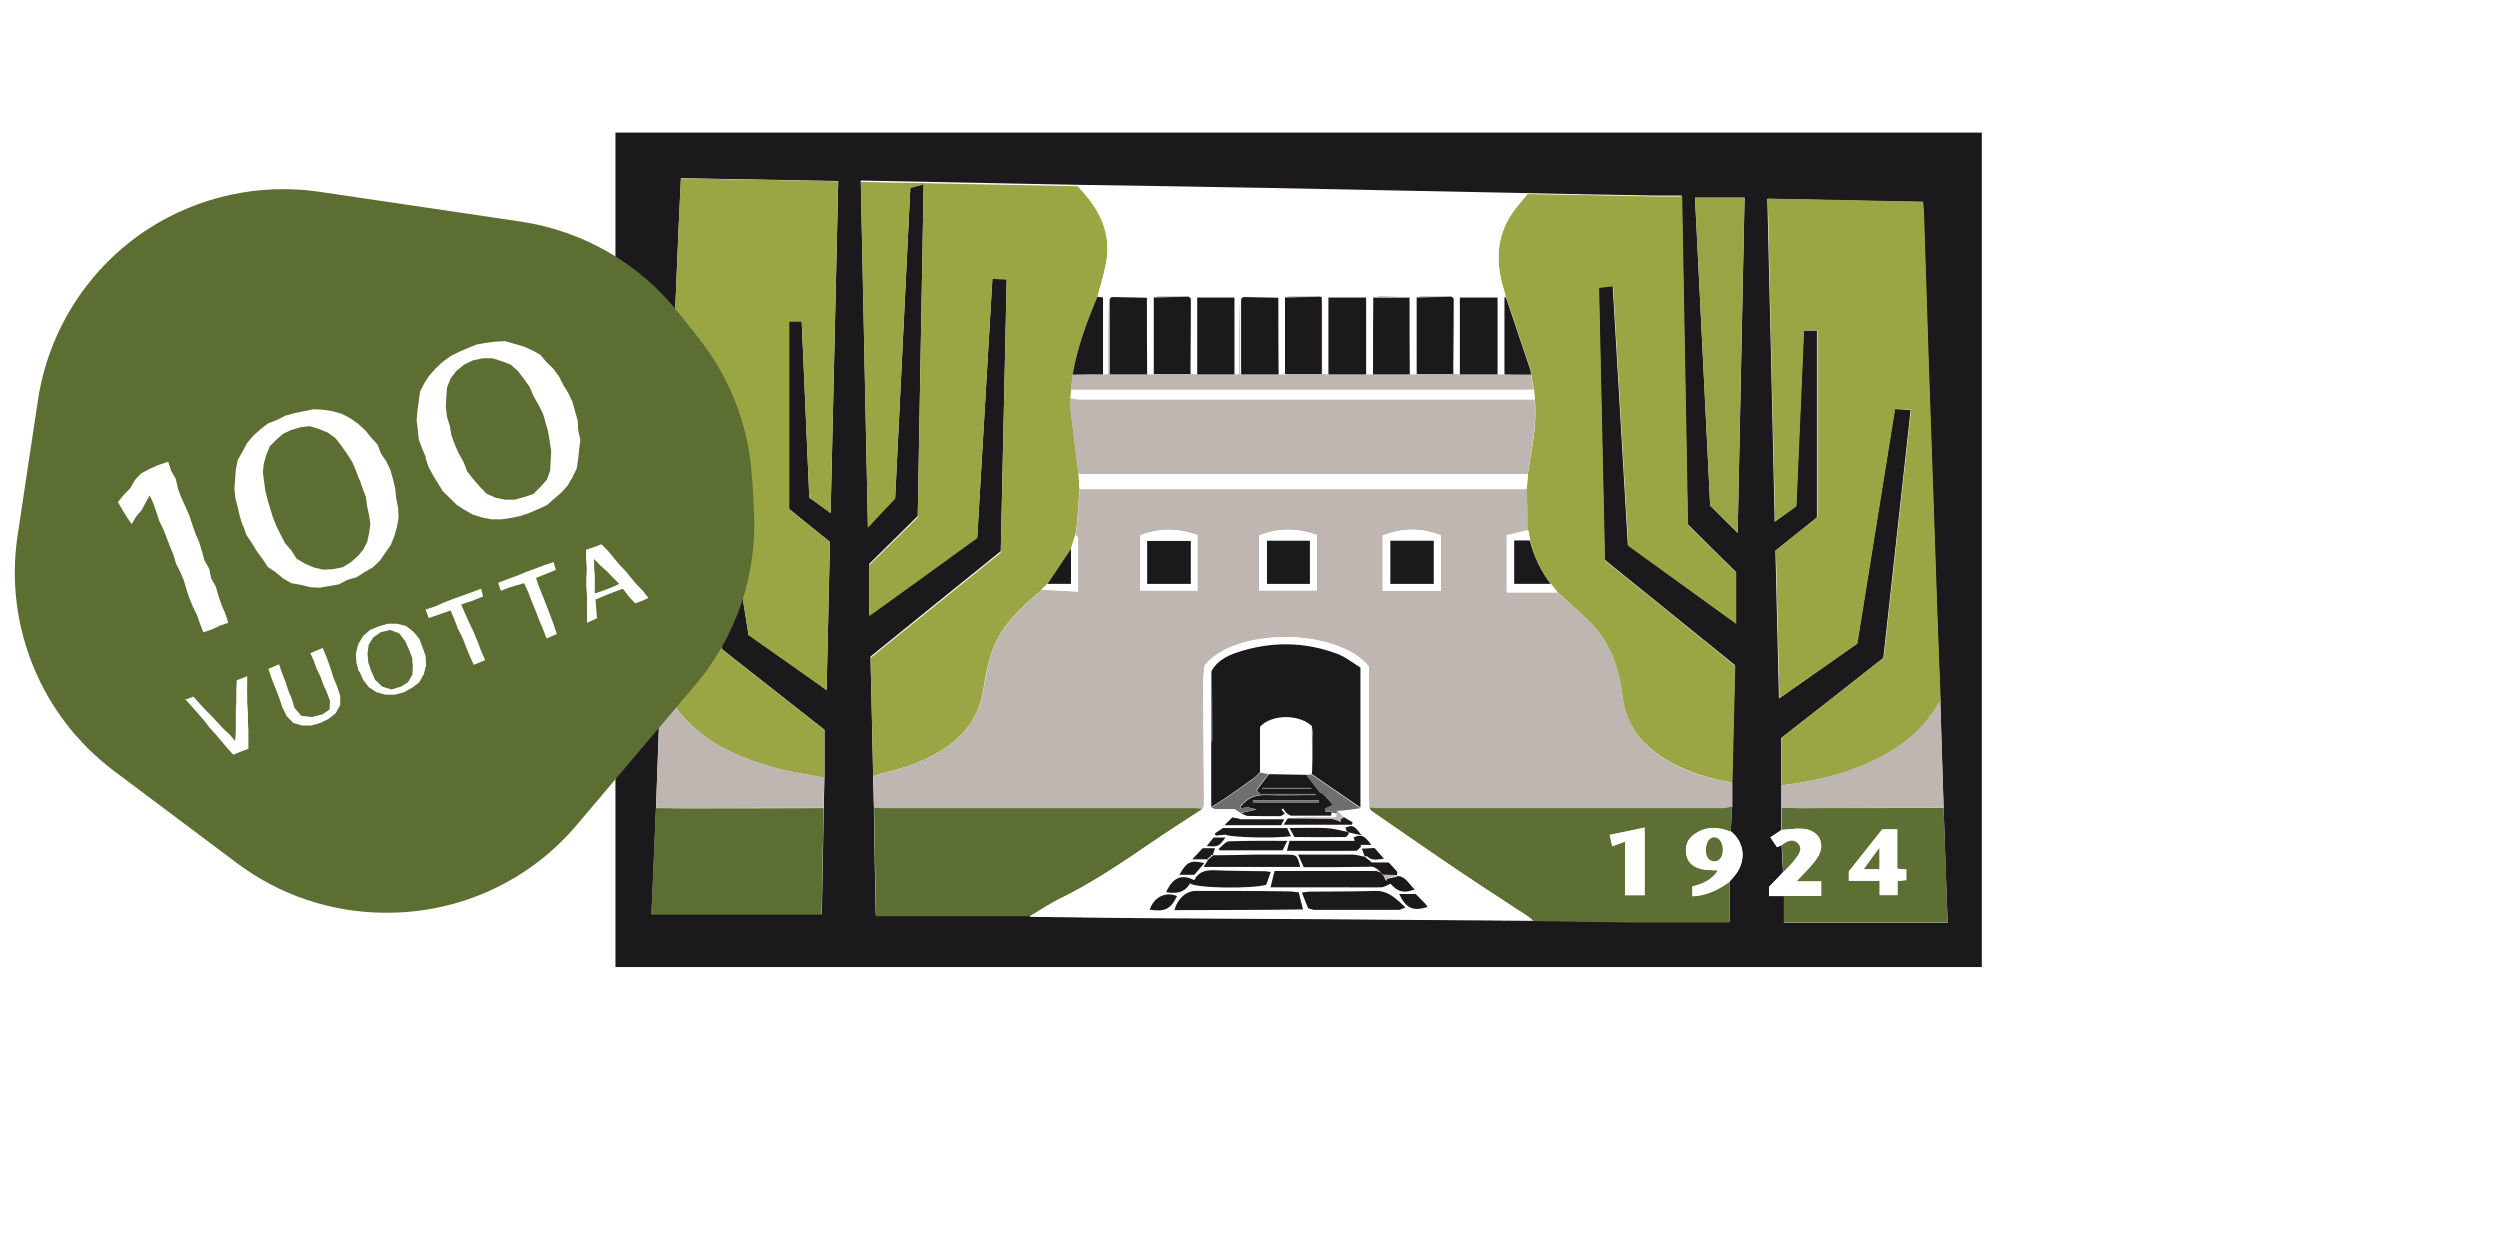
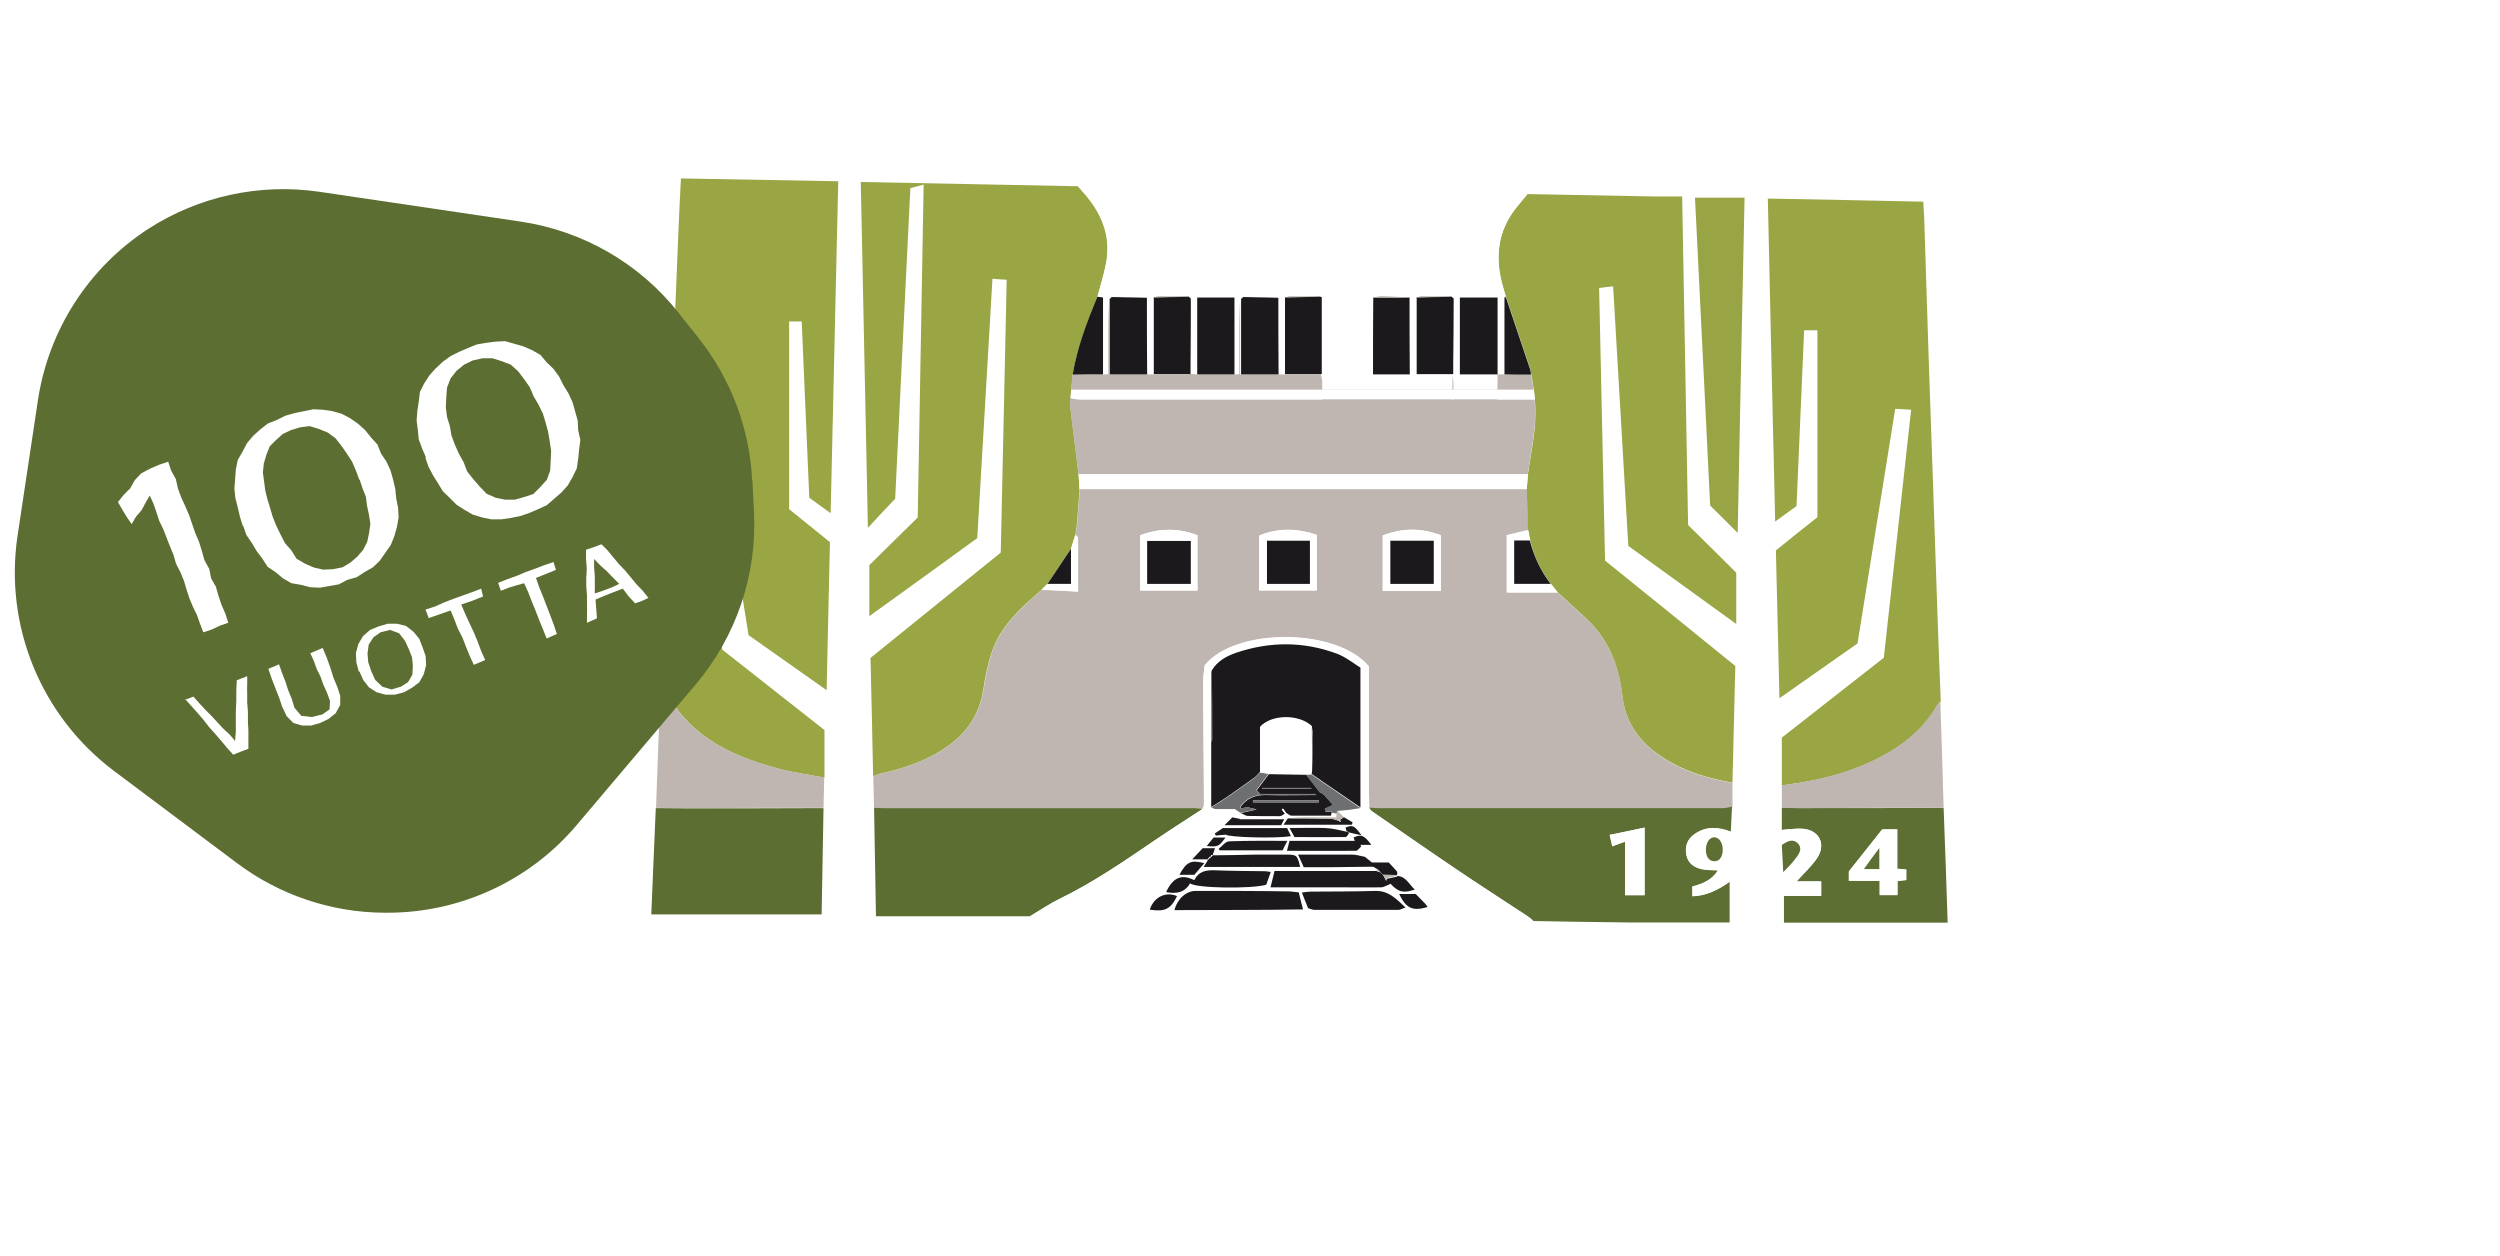
<svg xmlns="http://www.w3.org/2000/svg" id="Layer_1" viewBox="0 0 1053.7 529.2">
  <defs>
    <style>.cls-1{fill:#5c6e31;filter:url(#drop-shadow-1);}.cls-1,.cls-2,.cls-3,.cls-4,.cls-5,.cls-6,.cls-7,.cls-8,.cls-9{stroke-width:0px;}.cls-2{fill:#5d6f33;}.cls-3{fill:#5c6e32;}.cls-4{fill:#9aa544;}.cls-5{fill:#6e6f70;}.cls-6{fill:#1c191d;}.cls-7{fill:#bfb6b1;}.cls-8{fill:#99a444;}.cls-9{fill:#fff;}</style>
    <filter id="drop-shadow-1" filterUnits="userSpaceOnUse">
      <feOffset dx="1.1" dy="1.1" />
      <feGaussianBlur result="blur" stdDeviation="5.8" />
      <feFlood flood-color="#010101" flood-opacity=".2" />
      <feComposite in2="blur" operator="in" />
      <feComposite in="SourceGraphic" />
    </filter>
  </defs>
-   <path class="cls-6" d="M259.4,55.9h575.9v351.7H259.4V55.9ZM750.9,356.2c.2,3.8.4,7.7.6,11.5-1.9,2-3.9,4.1-5.9,6.2v3.8h6.3v11.3h69c-.6-16.2-1.2-32.3-1.7-48.4-.5-15-1-30-1.4-45-.5-12.2-.9-24.5-1.4-36.7-.6-17.6-1.2-35.3-1.8-52.9-.6-17.2-1.2-34.5-1.8-51.7-.7-20.9-1.3-41.7-2-62.6,0-2.2-.2-4.4-.4-6.6-22.1-.4-43.7-.8-65.5-1.3,1.1,45.5,2.1,90.4,3.1,136.1,3.4-2.5,6.3-4.6,9-6.5,1.1-25,2.1-49.5,3.2-74.1h5.6v78.8c-5.8,4.7-11.6,9.3-17.5,14,.5,20.7,1,41.2,1.5,62.3,11.2-7.9,21.9-15.4,32.9-23.1,5.3-32.9,10.6-65.9,15.9-98.9,2.4.1,4.4.3,6.7.4-3.9,35.1-7.7,69.9-11.5,104.5-14.6,11.5-29.1,22.9-43,33.7,0,7.2,0,13.6,0,20.1v9.5c0,3.1,0,6.2,0,9.3-1.5,1-3,2-4.6,3.1,1,1.5,1.9,2.8,2.8,4.1.7-.3,1.2-.6,1.8-.8ZM276.5,340.5c-.6,14.8-1.2,29.6-1.9,44.8h71.8c.3-15,.5-29.9.8-44.9.1-4.2.2-8.5.3-12.7v-20.1c-14.4-11.3-28.9-22.7-43.1-33.9-3.8-35-7.6-69.7-11.5-104.6h6.8c5.3,32.9,10.6,65.8,15.8,98.5,11,7.7,21.8,15.3,32.9,23.2.5-21.1.9-41.6,1.4-62.4-5.7-4.6-11.6-9.3-17.2-13.9v-79.1h5.3c1.1,24.9,2.1,49.7,3.2,74.3,3,2.2,5.8,4.2,9,6.5,1.1-46.9,2.1-93.2,3.2-139.9-22.3-.4-44.2-.8-66.3-1.2-.3,7.3-.7,14.2-1,21-.6,14.6-1.2,29.2-1.8,43.8-.8,20.3-1.6,40.6-2.4,60.8-.5,12.8-1,25.7-1.4,38.5-.6,16-1.2,31.9-1.7,47.9-.1.4-.3.7-.3,1.1-.7,17.4-1.3,34.8-1.9,52.2ZM434.1,386.2c16.5.2,33,.5,49.4.6,23.1.2,46.1.3,69.2.4,31.2.2,62.4.5,93.6.7,13.4.2,26.8.5,40.2.6,13,.1,26.1,0,39.1,0,1,0,2.1,0,3.4,0v-17.1c.7-.8,1.4-1.6,2.1-2.4,5-6,4.4-13.9-1.6-18.7.2-3.5.3-7.1.5-10.6,0-3.4,0-6.8,0-10.2.4-16.4.8-32.7,1.2-49.2-18.3-14.8-36.5-29.5-54.9-44.4-.8-38.2-1.7-76.5-2.5-114.9,2.1-.2,3.8-.4,5.9-.7,2.1,36.6,4.3,73,6.4,109.4,15,10.8,29.9,21.7,45.5,32.9v-21.6c-6.5-6.4-13.4-13.2-20.3-20.1-.8-46.1-1.7-92.2-2.5-138.5-4.3,0-8.2,0-12.2,0-17.7-.3-35.3-.6-53-1-16.5-.3-32.9-.7-49.4-1-20.2-.4-40.4-.8-60.5-1.2-26.5-.5-52.9-.9-79.4-1.3-30.4-.6-60.7-1.2-91.5-1.8,1,48.6,2,96.8,3,145.8,4-4.2,7.5-7.9,11.5-12.3,2.1-42.9,4.3-86.8,6.4-130.9,2-.5,3.7-1,5.6-1.5-.8,47-1.7,93.5-2.5,140.3-6.9,6.8-13.9,13.7-20.4,20.1v21.5c15.5-11.2,30.4-22,45.5-32.9,2.1-36.4,4.3-72.8,6.4-109.3,2,.1,3.8.2,6,.4-.8,38.5-1.7,76.8-2.5,115-18.4,14.8-36.6,29.6-54.9,44.4.4,16.7.7,33.2,1.1,49.8v1.9s0,0,0,0l.3,11.5c.2,15,.5,30.1.8,45.8,7,0,13.6,0,20.2,0,14.9,0,29.8,0,44.7,0ZM714.4,83.3c2.2,43.7,4.3,87.4,6.4,129.8,4.4,4.4,8,8,11.6,11.5,1-46.7,1.9-93.9,2.9-141.3h-20.9Z" />
  <path class="cls-9" d="M872.8,443h10.5c14.2,18.3,28.3,36.6,42.5,55,.2,0,.4-.2.6-.3v-54.6h12.7v79.9h-10.5c-14.2-18.3-28.4-36.6-43.1-55.5v55.4h-12.7v-79.9Z" />
  <path class="cls-9" d="M817.3,498.5v-55.4h12.9v79.7h-10.6c-14-18.1-28.3-36.5-42.7-54.9-.2,0-.4.2-.6.2v54.7h-12.5v-79.7h10.7c14,18.1,28.1,36.4,42.8,55.4Z" />
  <path class="cls-9" d="M515.8,443h10.5c14,18.1,28.2,36.5,42.8,55.4v-55.3h13v79.8h-10.6c-14.1-18.1-28.4-36.5-42.7-55-.2,0-.4.2-.6.3v54.7h-12.4v-79.9Z" />
  <path class="cls-9" d="M243.5,523h-16.1v-80c7.2,0,14.3-.1,21.5,0,5,.1,10,.1,14.9,1.1,11.7,2.4,17.6,11,16.5,22.9-.8,8.1-4.7,14.1-11.3,18.6-.8.6-1.6,1.1-2.5,1.8,6.5,11.3,12.9,22.5,19.4,33.9-5.5,1-10.9,2-16.5,3.1-5.5-11.2-10.9-22.5-16.5-33.8h-9.4v32.5ZM243.6,452.8v27.8c1.9,0,3.7,0,5.4,0,9.7-.2,14.8-4.7,15.2-14.3.3-6.3-1.7-11.4-9-12.6-3.7-.6-7.6-.6-11.7-.8Z" />
  <path class="cls-9" d="M351.1,478.7c10.9,13.9,21.7,27.5,32.6,41.2-5.5,1.4-10.8,2.8-16.4,4.2-10.1-13.6-20.2-27.3-30.6-41.5v40.2h-16.2v-79.9h15.9v33.7c.2.1.4.2.6.3,9.5-11.6,18.9-23.3,28.6-35.1,4,1.4,8.1,2.9,12.6,4.5-9.1,10.9-18,21.5-27.1,32.3Z" />
  <path class="cls-9" d="M1029.9,522.9c-2.5-7.2-5-14.4-7.4-21.6h-29c-2.7,7.2-5.5,14.4-8.3,21.7h-13.2c10.9-26.7,21.8-53.3,32.7-79.9h12.4c10,26.5,20,53.1,30,79.9h-17.2ZM1019.2,491.4c-3.5-10.3-6.9-20.2-10.6-31-4,10.7-7.8,20.7-11.7,31h22.3Z" />
  <path class="cls-9" d="M453.2,443c10,26.5,20,53.1,30,79.9h-17.2c-2.4-7.1-4.9-14.3-7.4-21.6h-29c-2.7,7.1-5.5,14.3-8.3,21.6h-13.2c10.9-26.8,21.8-53.3,32.7-79.9h12.4ZM433.1,491.3h22.2c-3.5-10.3-6.9-20.2-10.5-30.8-4,10.7-7.8,20.6-11.6,30.8Z" />
  <path class="cls-9" d="M194.8,523h-17.2c-2.5-7.2-4.9-14.4-7.4-21.7h-29c-2.8,7.2-5.5,14.3-8.3,21.6h-13.2c10.9-26.6,21.7-53.2,32.6-79.9h12.4c10,26.5,19.9,53.1,30,79.9ZM156.4,460.4c-4.1,10.9-7.8,20.8-11.7,31h22.2c-3.5-10.2-6.9-20.2-10.6-31Z" />
  <path class="cls-9" d="M88.2,448c-2.1,3-4,5.7-6,8.7-1.9-.9-3.7-2.2-5.7-2.7-3.2-.8-6.5-1.6-9.7-1.4-7.1.4-10.5,7.7-5.9,13.2,3.7,4.5,8.5,8.1,12.8,12,3,2.7,6.2,5.1,9,8,13.2,13.4,7.9,32.6-10.3,37.4-11.5,3-23.6.8-34-6.3,1.9-3.1,3.9-6.2,5.6-8.9,4.6,1.9,8.9,3.9,13.4,5.3,3.5,1.1,7.2.6,10.5-1.2,5.7-3,7.4-9,3.9-14.7-3.7-6-9.4-10-14.6-14.4-3.1-2.6-6.4-5-9.1-7.9-10.5-10.9-7.5-25.4,6.5-31.1,11.6-4.6,22.7-3,33.5,3.9Z" />
  <path class="cls-9" d="M624.5,522.9v-79.8h15.9v69.3h31.6v10.5h-47.5Z" />
  <path class="cls-9" d="M705.6,443h15.6v79.9h-15.6v-79.9Z" />
  <path class="cls-9" d="M533.1,17.7v17.6h-4V8.8c1.1,0,2.2-.1,3.4-.2,4.7,6,9.3,12.1,14.3,18.5V8.9h4.4v26.5h-3.6c-4.5-5.8-9.2-11.8-13.8-17.8h-.7Z" />
  <path class="cls-9" d="M669.4,35.9c-6.3.7-13.3-4.9-13.2-14,.1-8.2,5.7-13.8,13.8-13.8,7.6,0,13,5.9,13,14,0,7.1-5.2,14.5-13.7,13.8ZM677.5,22.3h-.3c0-1,0-1.8,0-2.7-.3-4-3-7.1-6.6-7.5-3.7-.5-6.7,1.5-8,5.4-1.1,3.5-1.1,6.9.4,10.3,1.3,2.8,3.3,4.5,6.5,4.6,3.3,0,5.4-1.6,6.6-4.4.7-1.7.9-3.7,1.3-5.6Z" />
  <path class="cls-9" d="M302.2,36c-1.9-3.9-3.7-7.5-5.5-11.2h-3.2v10.7h-5.2V8.7c3.7,0,7.4-.2,11.1,0,2.7.2,5,1.5,6,4.4,1.1,3.1.5,5.8-1.5,8.2-.7.9-1.7,1.6-2.6,2.3,2.1,3.8,4.2,7.5,6.5,11.4-2,.3-3.8.6-5.6.9ZM293.6,21.4c2.5,0,5.2.1,6.2-2.4.6-1.5.8-4.2-.1-5.1-1.3-1.4-3.7-1.7-6.1-2.6v10.1Z" />
  <path class="cls-9" d="M358.1,8.8h4.2c3.3,8.7,6.6,17.6,10,26.7h-5.6c-.8-2.3-1.7-4.7-2.7-7.2h-9.6c-.9,2.3-1.9,4.7-2.9,7.2h-4.3c3.6-8.9,7.2-17.7,10.8-26.6ZM359.9,15.5c-.2,0-.5,0-.7,0-1.1,3.1-2.3,6.2-3.5,9.4h7.4c-1.1-3.3-2.2-6.4-3.3-9.4Z" />
  <path class="cls-9" d="M793,8.8h4.3c3.3,8.7,6.6,17.6,10,26.6h-5.6c-.8-2.3-1.7-4.7-2.6-7.2h-9.6c-1,2.4-1.9,4.8-2.9,7.2h-4.3c3.7-9,7.3-17.8,10.9-26.6ZM790.6,24.9h7.5c-1.2-3.3-2.2-6.4-3.6-10.3-1.5,4-2.7,7.1-3.9,10.3Z" />
  <path class="cls-9" d="M411.4,9.1c2-.3,3.7-.5,5.6-.7,2.3,6.8,4.6,13.5,7.1,20.8,2.6-7.3,5.1-14,7.5-20.9,1.5.2,3,.3,4.7.5-3.5,8.9-7,17.6-10.5,26.5h-4.6c-3.2-8.5-6.3-17.2-9.7-26.3Z" />
  <path class="cls-9" d="M727.2,8.8h5.1v23.3h10.4v3.3h-15.5V8.8Z" />
  <path class="cls-9" d="M607,12.2v23.2h-5.1V12.3h-8.2v-3.4h21.7v3.3h-8.3Z" />
  <path class="cls-9" d="M458.1,437.1c-4.1,0-7-2.9-7-7,0-4.1,3.4-7.4,7.3-7.2,3.7.1,6.9,3.6,6.9,7.4,0,4-3,6.8-7.2,6.8Z" />
  <path class="cls-9" d="M176.9,430.2c0,4.1-2.8,6.9-7,6.9-4.2,0-7.1-2.8-7.2-6.8,0-3.9,3.4-7.4,7.2-7.4,3.7,0,7,3.4,7,7.3Z" />
  <path class="cls-9" d="M151.5,430.1c0,4.2-2.7,7-6.9,7-4.2,0-7.2-2.8-7.3-6.8-.1-3.9,3.3-7.4,7.2-7.4,3.7,0,6.9,3.3,7,7.2Z" />
  <path class="cls-9" d="M432.7,437.1c-4,0-6.9-3-6.9-7,0-3.9,3.2-7.1,7-7.2,3.8,0,7.1,3.4,7,7.5,0,4-3,6.8-7.2,6.7Z" />
  <path class="cls-9" d="M483.4,35.4h-4.7V8.9h4.7v26.6Z" />
  <path class="cls-7" d="M368.4,340.5c-.1-3.8-.2-7.7-.3-11.5,0,0,0,0,0,0,0-.6,0-1.3,0-1.9,1.4-.4,2.7-1,4.1-1.3,10-2.3,19.6-5.6,28-11.8,7.8-5.8,12.7-13.4,14.3-23.1.9-5.3,1.8-10.6,3.5-15.7,3.7-11.4,12.5-19,21.1-26.6,5,.2,10,.5,15.3.8,0-8,0-15.3,0-22.7,0-.4-.7-.7-1.1-1.1.2-1.2.5-2.5.6-3.7.4-5.2.8-10.4,1.2-15.7,1.3,0,2.6,0,3.8,0,61.6,0,123.2,0,184.7,0,.2,5.8.3,11.6.5,17.4-3.1.7-6.1,1.5-8.9,2.1v24.1h21.4c4.1,3.8,8.3,7.5,12.3,11.3,9.2,8.7,13.6,19.7,14.9,32.1,1,9.2,5.2,16.8,12.3,22.7,9.9,8.2,21.7,11.9,34.1,14.1,0,3.4,0,6.8,0,10.2-1.2.2-2.4.6-3.6.6-48.7,0-97.5,0-146.2,0-1.1,0-2.1-.1-3.2-.2,0-1.8-.2-3.7-.2-5.5,0-17.9,0-35.7,0-53.6,0-.3-.1-.6-.2-.8-13.7-16.1-56-16.1-69-.2-.2,2.2-.6,4.3-.6,6.5,0,17.4.2,34.9.3,52.3,0,.6-.4,1.2-.6,1.8-1.1-.1-2.3-.4-3.4-.4-43.8,0-87.7,0-131.5,0-1.2,0-2.3,0-3.5-.1ZM607.3,225.6c-8.4-3.2-16.4-3-24.5.1v23.4h24.5v-23.5ZM530.7,248.8h24.3v-23.4c-8.3-2.8-16.3-3-24.3.3v23ZM480.6,225.6v23.3h24.1v-23.3c-8.1-3.1-16.1-3-24.1,0Z" />
  <path class="cls-4" d="M455,206.1c-.4,5.2-.7,10.4-1.2,15.7-.1,1.3-.4,2.5-.6,3.7-.6,1.9-1.2,3.9-1.8,5.8-3.3,4.9-6.6,9.9-9.9,14.8-.8.8-1.6,1.6-2.5,2.5-8.7,7.6-17.4,15.2-21.1,26.6-1.7,5.1-2.7,10.4-3.5,15.7-1.6,9.7-6.4,17.3-14.3,23.1-8.4,6.2-18,9.5-28,11.8-1.4.3-2.7.9-4.1,1.3-.3-16.6-.7-33.1-1.1-49.8,18.3-14.8,36.5-29.5,54.9-44.4.8-38.2,1.7-76.5,2.5-115-2.1-.1-3.9-.2-6-.4-2.1,36.5-4.3,72.9-6.4,109.3-15,10.9-29.9,21.7-45.5,32.9v-21.5c6.5-6.4,13.5-13.3,20.4-20.1.8-46.8,1.7-93.4,2.5-140.3-1.9.5-3.6,1-5.6,1.5-2.2,44-4.3,88-6.4,130.9-4.1,4.3-7.6,8-11.5,12.3-1-48.9-2-97.2-3-145.8,30.8.6,61.2,1.2,91.5,1.8.6.7,1.1,1.4,1.7,2,8,8.8,12.5,18.7,10.1,30.8-.9,4.7-2.4,9.3-3.6,13.9-4.4,10.6-8.5,21.4-10.4,32.8-.2,2.1-.4,4.3-.6,6.4-.1,1.2-.2,2.3-.3,3.5,0,.9-.3,1.7-.2,2.6,1.2,9.8,2.4,19.6,3.6,29.4.1,2.1.3,4.2.4,6.3Z" />
  <path class="cls-4" d="M278.7,287.2c.6-16,1.2-31.9,1.7-47.9.5-12.8.9-25.7,1.4-38.5.8-20.3,1.6-40.6,2.4-60.8.6-14.6,1.2-29.2,1.8-43.8.3-6.8.6-13.7,1-21,22.1.4,44,.8,66.3,1.2-1.1,46.7-2.1,93-3.2,139.9-3.2-2.3-6-4.3-9-6.5-1.1-24.6-2.1-49.4-3.2-74.3h-5.3v79.1c5.7,4.6,11.5,9.3,17.2,13.9-.5,20.8-.9,41.3-1.4,62.4-11.2-7.9-22-15.5-32.9-23.2-5.3-32.8-10.5-65.6-15.8-98.5h-6.8c3.8,34.9,7.6,69.6,11.5,104.6,14.3,11.2,28.8,22.6,43.1,33.9,0,6.8,0,13.5,0,20.1-6.6-1.3-13.4-2.2-19.8-3.9-21.1-5.7-39.7-14.9-48.9-36.6Z" />
  <path class="cls-4" d="M644,223.4c-.2-5.8-.3-11.6-.5-17.4.2-2.1.3-4.2.5-6.3.4-2.3.7-4.6,1.1-7,1.4-8.1,2.6-16.2,1.8-24.5-.1-1.3-.3-2.7-.4-4-.4-2.1-.7-4.3-1.1-6.4-.1-.7-.1-1.4-.3-2-3.4-10.2-6.9-20.4-10.3-30.6l-.2-.6c-.3-.9-.5-1.9-.8-2.8-3.9-12.6-2.9-24.3,5.7-34.8,1.4-1.7,2.9-3.4,4.3-5.2,17.7.3,35.3.7,53,1,3.9,0,7.8,0,12.2,0,.8,46.3,1.7,92.4,2.5,138.5,6.9,6.8,13.8,13.6,20.3,20.1v21.6c-15.5-11.2-30.5-22.1-45.5-32.9-2.1-36.5-4.3-72.8-6.4-109.4-2.1.2-3.9.4-5.9.7.8,38.4,1.7,76.7,2.5,114.9,18.5,14.9,36.7,29.6,54.9,44.4-.4,16.5-.8,32.8-1.2,49.2-12.4-2.2-24.2-6-34.1-14.1-7.1-5.9-11.3-13.4-12.3-22.7-1.4-12.4-5.7-23.4-14.9-32.1-4-3.8-8.2-7.5-12.3-11.3-.9-1.2-1.9-2.3-2.8-3.5-4.3-5.5-7.2-11.6-8.8-18.3-.3-1.5-.5-2.9-.8-4.4Z" />
  <path class="cls-4" d="M751,331v-20.1c13.8-10.8,28.3-22.2,43-33.7,3.8-34.7,7.6-69.4,11.5-104.5-2.3-.1-4.3-.3-6.7-.4-5.3,33-10.6,66-15.9,98.9-11,7.7-21.7,15.2-32.9,23.1-.5-21.1-1-41.7-1.5-62.3,5.8-4.7,11.6-9.4,17.5-14v-78.8h-5.6c-1.1,24.6-2.1,49.1-3.2,74.1-2.7,1.9-5.6,4-9,6.5-1.1-45.6-2.1-90.6-3.1-136.1,21.8.4,43.4.8,65.5,1.3.1,2.3.3,4.5.4,6.6.7,20.9,1.3,41.7,2,62.6.6,17.2,1.2,34.5,1.8,51.7.6,17.6,1.2,35.3,1.8,52.9.4,12.2.9,24.5,1.4,36.7-.5.7-1.2,1.3-1.6,2-4.7,8.3-11.6,14.5-19.7,19.3-14,8.4-29.5,12.2-45.5,14.2Z" />
  <path class="cls-9" d="M643.7,81.9c-1.4,1.7-2.9,3.4-4.3,5.2-8.6,10.5-9.5,22.3-5.7,34.8.3.9.5,1.9.8,2.8-.1.2-.3.4-.4.6,0,10.8,0,21.6,0,32.5-.9,0-1.9,0-2.8,0v-32.5h-15.9v32.4c-.7,0-1.5-.2-2.3-.2,0-9.6,0-19.1,0-28.5,0-1-.2-2.1-.4-3.1-.3-.3-.6-.6-.9-.8-4.1-.1-8.3-.3-12.4-.3-.8,0-1.5.4-2.3.6,0,10.8,0,21.6,0,32.4-.9,0-1.9,0-2.8,0,0-10.8,0-21.6-.1-32.4-3.9-.2-7.8-.5-11.8-.6-1.2,0-2.4.4-3.6.6,0,10.8,0,21.6-.1,32.4-.9,0-1.9,0-2.8,0v-32.5h-15.9v32.4c-.7,0-1.5-.1-2.3-.2,0-9.9,0-19.6,0-29.2,0-1-.4-2-.6-3-.2,0-.4-.2-.7-.2-4.1-.1-8.3-.3-12.4-.3-.8,0-1.5.4-2.3.6,0,10.8,0,21.6,0,32.4-.9,0-1.9,0-2.8,0,0-10.8,0-21.6-.1-32.4-4.9,0-9.8-.2-14.8-.3-.3.3-.6.6-.9.8-.1,4.3-.3,8.6-.4,12.8,0,6.3,0,12.5,0,18.9-1,0-1.6,0-2.3.1v-32.4h-15.7v32.4c-.7,0-1.5-.1-2.3-.2,0-9.6,0-19.1,0-28.5,0-1-.2-2.1-.4-3.1-.3-.3-.6-.6-.9-.8-4.1-.1-8.3-.3-12.4-.3-.8,0-1.5.4-2.3.6v32.4c-1,0-1.9,0-2.9,0,0-10.8,0-21.6-.1-32.4-4.9,0-9.8-.2-14.8-.3-.3.3-.6.6-.9.8-.1,4.3-.3,8.6-.4,12.8,0,6.3,0,12.5,0,18.9-1,0-1.6,0-2.3.1v-32.4c-.9-.1-1.7-.2-2.4-.3,1.2-4.6,2.7-9.2,3.6-13.9,2.4-12.1-2-22.1-10.1-30.8-.6-.6-1.1-1.4-1.7-2,26.5.4,52.9.8,79.4,1.3,20.2.4,40.4.8,60.5,1.2,16.5.3,32.9.7,49.4,1Z" />
  <path class="cls-2" d="M577,340.4c1.1,0,2.1.2,3.2.2,48.7,0,97.5,0,146.2,0,1.2,0,2.4-.4,3.6-.6-.2,3.5-.3,7.1-.5,10.6-5.2-2-10.3-2.4-15.1.9-3.2,2.1-4.4,5.3-3.6,9,.7,3.5,3.3,5.2,6.6,5.9,2.1.4,4.3.4,6.7.5-2.5,4.1-6.5,5.7-10.8,6.8v4.1c6-.2,11-2.8,15.7-6.1v17.1c-1.4,0-2.4,0-3.4,0-13,0-26.1,0-39.1,0-13.4-.1-26.8-.4-40.2-.6-.8-.7-1.6-1.4-2.5-2-10-6.6-20-13-29.9-19.7-12-8.1-23.9-16.4-35.8-24.6-.4-.3-.7-.9-1-1.3ZM693.2,348.8c-5.2,1.1-9.8,2.1-14.8,3.1.5,2,.8,3.3,1.1,4.8,1.8-.7,3.4-1.3,5.4-2v22.6h8.2v-28.5Z" />
  <path class="cls-3" d="M368.4,340.5c1.2,0,2.3.1,3.5.1,43.8,0,87.7,0,131.5,0,1.1,0,2.3.2,3.4.4-6.7,4.4-13.5,8.7-20.1,13.2-12.9,8.9-25.8,17.7-40,24.6-4.4,2.1-8.4,4.9-12.6,7.4-14.9,0-29.8,0-44.7,0-6.6,0-13.3,0-20.2,0-.3-15.7-.5-30.8-.8-45.8Z" />
  <path class="cls-9" d="M434.1,386.2c4.2-2.5,8.3-5.3,12.6-7.4,14.1-6.9,27-15.8,40-24.6,6.6-4.5,13.4-8.8,20.1-13.2.2-.6.6-1.2.6-1.8,0-17.4-.3-34.9-.3-52.3,0-2.1.4-4.3.6-6.5,12.9-16,55.2-15.9,69,.2,0,.2.2.5.2.8,0,17.9,0,35.7,0,53.6,0,1.8.1,3.7.2,5.5.3.4.6,1,1,1.3,11.9,8.2,23.8,16.5,35.8,24.6,9.9,6.7,19.9,13.1,29.9,19.7.9.6,1.7,1.3,2.5,2-31.2-.2-62.4-.5-93.6-.7-23.1-.2-46.1-.2-69.2-.4-16.5-.1-33-.4-49.4-.6ZM568.7,351c1.5.3,3,.6,5,1.1-3-4.1-3.7-4.4-6.7-3.2.2.6.3,1.1.5,1.7-2.9-.5-5.9-1.3-8.8-1.5-4.8-.2-9.7,0-15.1,0,.9,1.7,1.4,2.6,2.1,3.8,7.2,0,14.3,0,21.5,0,.5,0,1-1.2,1.6-1.8ZM566.4,344.4c-1-1-1.9-1.9-2.9-2.9,1.8-.2,3.6-.3,5.3-.5,1.5-.2,3-.4,4.5-.7v-58.9c-3-1.8-6.1-4.5-9.7-5.8-14.1-5.3-28.4-5.3-42.6-.5-4,1.4-7.9,3.4-10.3,7.4-.1.4-.4.7-.4,1.1,0,9.7,0,19.5.1,29.2,0,9.2,0,18.4,0,27.5.6.2,1.2.7,1.9.7,2.9,0,5.9,0,8,0,1.2.8,1.8,1.2,2.4,1.6,1,.4,2,1.1,3,1.2,4.5.2,8.9.2,13.4.1.8,0,1.5-.7,2.2-1.1.1-.1.3-.2.4-.3.8.4,1.6,1.3,2.4,1.3,5.5.1,11,0,16.6,0,.1-.7.2-1.2.3-1.6.7.1,1.4.2,2.1.4,0,.6-.1,1.1-.2,1.8-4.5,0-8.9,0-13.3,0-2.4,0-4.8.3-7.2.4-.5.8-1,1.5-1.8,2.7h28.8c.1-.3.2-.7.3-1-1.2-.7-2.5-1.5-3.7-2.2ZM580.6,366.3c-.2.2-.4.5-.7.7h-42.8c-.6,2.6-1.1,4.4-1.7,6.9,11,0,21.2,0,31.5,0,5,0,10,.2,15,0,1.3,0,2.6-.9,4.1-1.5,3.2,3.5,5.6,4.2,10.2,2.4-2.5-2.1-3.6-5.5-7.5-5.7,0-.1,0-.3,0-.4,0-.5.2-1.2,0-1.5-1.2-1.4-2.5-2.7-3.5-3.8h-7.1c-.9-.7-1.9-1.5-3-2.4.3,0,.7-.3.9-.1,2.1,1.9,4.4,1.4,7.1,1-1.6-1.8-2.9-3.3-4-4.5-2.2.1-3.7.2-5.3.3.5,1.4.9,2.4,1.3,3.5-1.7-.3-3.4-.9-5.1-.9-4.4-.1-8.8,0-13.2,0-3,0-6,0-9.7,0,1,2.2,1.7,3.7,2.4,5.3,4.2,0,8.2,0,12.2,0,5.6,0,11.1-.2,16.7-.2.7,0,1.4.7,2.1,1ZM511,360.5c.3-.9.7-1.9,1-3h-5.2c-1.3,1.4-2.6,2.8-4.4,4.7h6.8c-.5.9-1.1,1.7-2,3.2h40.7c-1.3-5.2-1.3-5.2-6.7-5.2-4,0-8,0-12.1,0-6.1,0-12.1.2-18.2.3ZM547.4,376.1c-1.6-.2-2.9-.4-4.2-.4-13,0-26.1-.1-39.1-.2-3.9,0-7.7,3.1-9,8.1,18,0,35.8,0,54.2-.3-.7-2.6-1.2-4.7-1.8-7.2ZM551.3,382.7c1,.3,1.9.7,2.7.7,11.8,0,23.5,0,35.3,0,.8,0,1.7-.5,3-1-4-3.9-7.4-7.2-12.9-7-9,.3-18,.2-27.1.3-1,0-2,.2-3.7.4,1,2.5,1.8,4.5,2.6,6.5ZM503.4,370.9c-5.4-2.6-9.1-.8-11.7,5.1,4.1.8,7.8.3,10.1-3.7,2.3,2.1,25.9,2.5,32.1.6.5-1.6,1.2-3.4,1.9-5.4-1.1-.1-1.8-.3-2.4-.3-7.1-.1-14.3-.1-21.4-.4-3.6-.2-6.6.4-8.4,4.1ZM542.4,358.7c10.1,0,19.6,0,29.1,0,.7,0,1.5-1.1,2.2-1.8-.1-.2-.2-.5-.3-.7h4.6c-3.1-4.1-4.5-4.6-7.5-3.1.2.5.3.9.5,1.4h-27.5c-.4,1.5-.7,2.7-1.1,4.3ZM540.5,358.4c.7-1.3,1.2-2.5,2-4-8.5,0-16.5-.2-24.5.2-1.5,0-3,2.1-4.5,3.2l.5.6h26.4ZM512,351.3c.1.3.2.6.4.9,1.4-.1,2.8-.2,4.3-.4,1.3,1.2,21.3,1.7,27.4.6-.5-1.1-1-2.1-1.6-3.4h-27.1c-1.3.9-2.4,1.6-3.4,2.3ZM541.3,345.3h-19v-.2c-1-.2-2.2-.5-3-.6-1.2,1.2-2,2.1-3.3,3.3h23.9c.4-.8.8-1.4,1.3-2.5ZM496.1,377.7c-4.8-2.1-9.8.4-11.5,5.7,6.4,1,8.8-.2,11.5-5.7ZM596.7,376.8h-7c2.9,6.2,5.8,7.4,12,5.5-.4-.5-.6-1-1-1.4-1.3-1.4-2.6-2.7-4-4.1ZM507.6,363.8c-5.6-1.4-7.4-.7-10.5,4.9h6.3c1.3-1.5,2.6-3,4.2-4.9ZM516.5,353h-4.9c-.8,1-1.7,2.2-2.9,3.6,4.7.4,5.1.2,7.9-3.6Z" />
  <path class="cls-3" d="M347.1,340.5c-.3,14.9-.5,29.9-.8,44.9h-71.8c.6-15.2,1.3-30,1.9-44.8,4.5,0,9,.1,13.5.1,19,0,38.1,0,57.1-.1Z" />
  <path class="cls-2" d="M819.2,340.5c.6,16.1,1.2,32.2,1.7,48.4h-69c0-4.1,0-7.7,0-11.3h15.7v-6.1h-10.4c2.9-3.3,6.3-6.3,8.7-9.9,3.9-5.9.8-11.8-6.2-12.3-2.9-.2-5.8.3-8.7.5,0-3.1,0-6.2,0-9.3,2.4,0,4.9.1,7.3.1,20.3,0,40.6,0,60.9-.1ZM793.2,349.7c-4.7,5.9-9.4,11.8-13.9,17.5v3.9h13v6h7.5v-5.9c1.4-.1,2.5-.3,3.7-.4v-4.4c-1.3,0-2.4-.2-3.8-.3v-16.6h-6.4Z" />
  <path class="cls-8" d="M714.4,83.3h20.9c-1,47.5-2,94.6-2.9,141.3-3.5-3.5-7.1-7.1-11.6-11.5-2.1-42.4-4.2-86.1-6.4-129.8Z" />
  <path class="cls-7" d="M347.1,340.5c-19,0-38.1,0-57.1.1-4.5,0-9,0-13.5-.1.6-17.4,1.3-34.8,1.9-52.2,0-.4.2-.7.3-1.1,9.1,21.7,27.8,30.9,48.9,36.6,6.5,1.8,13.2,2.6,19.8,3.9-.1,4.2-.2,8.5-.3,12.7Z" />
  <path class="cls-7" d="M819.2,340.5c-20.3,0-40.6,0-60.9.1-2.4,0-4.9,0-7.3-.1,0-3.2,0-6.3,0-9.5,16-2,31.5-5.9,45.5-14.2,8.1-4.8,14.9-11,19.7-19.3.4-.7,1.1-1.3,1.6-2,.5,15,1,30,1.4,45Z" />
  <path class="cls-9" d="M729,371.6c-4.7,3.3-9.6,5.9-15.7,6.1v-4.1c4.3-1.1,8.3-2.8,10.8-6.8-2.4-.2-4.6,0-6.7-.5-3.3-.7-5.9-2.5-6.6-5.9-.8-3.7.4-6.9,3.6-9,4.8-3.3,10-2.9,15.1-.9,5.9,4.8,6.6,12.7,1.6,18.7-.7.8-1.4,1.6-2.1,2.4ZM719,358.2c0,2.9,1.4,4.8,3.6,4.7,2.1,0,3.5-2,3.5-4.9,0-3-1.6-5.2-3.6-5.2-2,0-3.5,2.4-3.5,5.3Z" />
  <path class="cls-9" d="M751,349.8c2.9-.2,5.8-.7,8.7-.5,7,.5,10.1,6.4,6.2,12.3-2.4,3.6-5.7,6.6-8.7,9.9h10.4v6.1h-15.7c-2,0-4.1,0-6.3,0v-3.8c2-2.1,3.9-4.1,5.9-6.2,1.7-1.8,3.6-3.5,5-5.5,1.5-2,3.4-4.5,1.1-6.7-2.2-2.2-4.6-.6-6.8.8-.5.2-1,.5-1.8.8-.9-1.3-1.7-2.5-2.8-4.1,1.6-1.1,3.1-2.1,4.6-3.1Z" />
  <path class="cls-2" d="M750.9,356.2c2.1-1.4,4.6-3,6.8-.8,2.3,2.3.4,4.8-1.1,6.7-1.5,2-3.3,3.7-5,5.5-.2-3.8-.4-7.7-.6-11.5Z" />
  <path class="cls-4" d="M368,328.9s0,0,0,0,0,0,0,0Z" />
  <path class="cls-9" d="M644,199.8c-.2,2.1-.3,4.2-.5,6.3-61.6,0-123.2,0-184.7,0-1.3,0-2.6,0-3.8,0-.1-2.1-.3-4.2-.4-6.3,63.2,0,126.3,0,189.5,0Z" />
  <path class="cls-9" d="M607.3,225.6v23.5h-24.5v-23.4c8.1-3.2,16.1-3.3,24.5-.1ZM586,227.9v18.2h18.3v-18.2h-18.3Z" />
  <path class="cls-9" d="M530.7,248.8v-23c8-3.3,16-3.1,24.3-.3v23.4h-24.3ZM534,227.9v18.2h18.1v-18.2h-18.1Z" />
  <path class="cls-9" d="M480.6,225.6c8-3,16-3.1,24.1,0v23.3h-24.1v-23.3ZM483.5,246.1h18.4v-18.1h-18.4v18.1Z" />
  <path class="cls-9" d="M644,223.4c.3,1.5.5,2.9.8,4.4-2.2,0-4.4,0-6.6,0v18.3c5.3,0,10.3,0,15.4,0,.9,1.2,1.9,2.3,2.8,3.5-7,0-14.1,0-21.4,0v-24.1c2.8-.7,5.8-1.4,8.9-2.1Z" />
  <path class="cls-9" d="M451.4,231.3c.6-1.9,1.2-3.9,1.8-5.8.4.4,1.1.7,1.1,1.1,0,7.4,0,14.8,0,22.7-5.3-.3-10.3-.5-15.3-.8.8-.8,1.6-1.6,2.5-2.5h9.9v-14.8Z" />
  <path class="cls-7" d="M644,199.8c-63.2,0-126.3,0-189.5,0-1.2-9.8-2.4-19.6-3.6-29.4,0-.8.1-1.7.2-2.6,1.3.2,2.6.6,4,.6,62.7,0,125.5,0,188.2,0,1.2,0,2.4,0,3.5,0,.8,8.3-.4,16.4-1.8,24.5-.4,2.3-.7,4.6-1.1,7Z" />
-   <path class="cls-7" d="M631.2,157.8c.9,0,1.9,0,2.8,0,3.8,0,7.6,0,11.3.1.4,2.1.7,4.3,1.1,6.4-65,0-130,0-195,0,.2-2.1.4-4.3.6-6.4,4.3,0,8.5,0,12.8-.1.7,0,1.3,0,2.3-.1,0-6.4,0-12.6,0-18.9,0-4.3.2-8.6.4-12.8v31.8c5.6,0,10.7,0,15.7,0,.9,0,1.9,0,2.8,0h15.4c0-1.4,0-2.7,0-3.9,0-9.3.1-18.6.2-27.9.1,1,.4,2.1.4,3.1,0,9.4,0,18.8,0,28.5.9,0,1.6.2,2.3.2,5.2,0,10.5,0,15.7,0,.7,0,1.3,0,2.3-.1,0-6.4,0-12.6,0-18.9,0-4.3.2-8.6.4-12.8,0,10.6,0,21.2,0,31.8h15.7c.9,0,1.9,0,2.8,0,5.1,0,10.1,0,15.5,0v-32.4c.2,1,.6,2,.6,3,0,9.7,0,19.3,0,29.2.9,0,1.6.2,2.3.2,5.3,0,10.6,0,15.9,0,.9,0,1.9,0,2.8,0,5.2,0,10.4,0,15.5,0,.9,0,1.9,0,2.8,0,5.1,0,10.1,0,15.4,0,0-1.4,0-2.7,0-3.9,0-9.3.1-18.6.2-27.9.1,1,.4,2.1.4,3.1,0,9.4,0,18.8,0,28.5.9,0,1.6.2,2.3.2,5.3,0,10.6,0,15.9,0Z" />
+   <path class="cls-7" d="M631.2,157.8c.9,0,1.9,0,2.8,0,3.8,0,7.6,0,11.3.1.4,2.1.7,4.3,1.1,6.4-65,0-130,0-195,0,.2-2.1.4-4.3.6-6.4,4.3,0,8.5,0,12.8-.1.7,0,1.3,0,2.3-.1,0-6.4,0-12.6,0-18.9,0-4.3.2-8.6.4-12.8v31.8c5.6,0,10.7,0,15.7,0,.9,0,1.9,0,2.8,0h15.4c0-1.4,0-2.7,0-3.9,0-9.3.1-18.6.2-27.9.1,1,.4,2.1.4,3.1,0,9.4,0,18.8,0,28.5.9,0,1.6.2,2.3.2,5.2,0,10.5,0,15.7,0,.7,0,1.3,0,2.3-.1,0-6.4,0-12.6,0-18.9,0-4.3.2-8.6.4-12.8,0,10.6,0,21.2,0,31.8h15.7c.9,0,1.9,0,2.8,0,5.1,0,10.1,0,15.5,0c.2,1,.6,2,.6,3,0,9.7,0,19.3,0,29.2.9,0,1.6.2,2.3.2,5.3,0,10.6,0,15.9,0,.9,0,1.9,0,2.8,0,5.2,0,10.4,0,15.5,0,.9,0,1.9,0,2.8,0,5.1,0,10.1,0,15.4,0,0-1.4,0-2.7,0-3.9,0-9.3.1-18.6.2-27.9.1,1,.4,2.1.4,3.1,0,9.4,0,18.8,0,28.5.9,0,1.6.2,2.3.2,5.3,0,10.6,0,15.9,0Z" />
  <path class="cls-9" d="M451.5,164.3c65,0,130,0,195,0,.1,1.3.3,2.7.4,4-1.2,0-2.4,0-3.5,0-62.7,0-125.5,0-188.2,0-1.3,0-2.6-.4-4-.6.1-1.2.2-2.3.3-3.5Z" />
  <path class="cls-6" d="M464.9,157.8c-4.3,0-8.5,0-12.8.1,1.9-11.4,6-22.2,10.4-32.8.8,0,1.5.2,2.4.3v32.4Z" />
  <path class="cls-6" d="M451.4,231.3c0,4.9,0,9.8,0,14.8h-9.9c3.3-4.9,6.6-9.9,9.9-14.8Z" />
  <path class="cls-6" d="M645.4,157.9c-3.8,0-7.6,0-11.3-.1,0-10.8,0-21.6,0-32.5.2,0,.4,0,.6,0,3.4,10.2,6.9,20.4,10.3,30.6.2.6.2,1.3.3,2Z" />
  <path class="cls-6" d="M653.6,246.1h-15.4v-18.3c2.1,0,4.3,0,6.6,0,1.7,6.7,4.6,12.9,8.8,18.3Z" />
  <path class="cls-7" d="M634.8,125.3c-.2,0-.4,0-.6,0,.1-.2.3-.4.4-.6,0,.2.2.4.2.6Z" />
  <path class="cls-6" d="M520.3,157.8c-5.2,0-10.5,0-15.7,0v-32.4h15.7v32.4Z" />
-   <path class="cls-6" d="M575.8,157.8c-5.3,0-10.6,0-15.9,0v-32.4h15.9v32.5Z" />
  <path class="cls-6" d="M631.2,157.8c-5.3,0-10.6,0-15.9,0v-32.4h15.9v32.5Z" />
  <path class="cls-6" d="M483.4,157.8h-15.7c0-10.6,0-21.2,0-31.8.3-.3.6-.6.9-.8,4.9,0,9.8.2,14.8.3,0,10.8,0,21.6.1,32.4Z" />
  <path class="cls-6" d="M501.9,125.9c0,9.3-.1,18.6-.2,27.9,0,1.3,0,2.5,0,3.9-5.3,0-10.4,0-15.4,0,0-10.8,0-21.6,0-32.4,4.9-.1,9.8-.2,14.7-.3.3.3.6.6.9.8Z" />
  <path class="cls-6" d="M538.8,157.8h-15.7c0-10.6,0-21.2,0-31.8.3-.3.6-.6.9-.8,4.9,0,9.8.2,14.8.3,0,10.8,0,21.6.1,32.4Z" />
  <path class="cls-6" d="M557.1,125.3v32.4c-5.3,0-10.4,0-15.5,0,0-10.8,0-21.6,0-32.4,4.9-.1,9.8-.2,14.7-.3.2,0,.4.2.7.2Z" />
  <path class="cls-6" d="M612.7,125.9c0,9.3-.1,18.6-.2,27.9,0,1.3,0,2.5,0,3.9-5.3,0-10.4,0-15.4,0,0-10.8,0-21.6,0-32.4,4.9-.1,9.8-.2,14.7-.3.3.3.6.6.9.8Z" />
  <path class="cls-6" d="M594.2,157.8c-5.2,0-10.4,0-15.5,0,0-10.8,0-21.6.1-32.4,5.1,0,10.2,0,15.3,0,0,10.8,0,21.6.1,32.4Z" />
  <path class="cls-7" d="M594.1,125.4c-5.1,0-10.2,0-15.3,0,1.2-.2,2.4-.6,3.6-.6,3.9.1,7.9.4,11.8.6Z" />
  <path class="cls-7" d="M611.8,125.1c-4.9.1-9.8.2-14.7.3.8-.2,1.5-.7,2.3-.6,4.1,0,8.3.2,12.4.3Z" />
  <path class="cls-7" d="M556.4,125.1c-4.9.1-9.8.2-14.7.3.8-.2,1.5-.7,2.3-.6,4.1,0,8.3.2,12.4.3Z" />
  <path class="cls-7" d="M538.7,125.4c-4.9,0-9.8-.2-14.8-.3,4.9,0,9.8.2,14.8.3Z" />
  <path class="cls-7" d="M501,125.1c-4.9.1-9.8.2-14.7.3.8-.2,1.5-.7,2.3-.6,4.1,0,8.3.2,12.4.3Z" />
  <path class="cls-7" d="M483.3,125.4c-4.9,0-9.8-.2-14.8-.3,4.9,0,9.8.2,14.8.3Z" />
  <path class="cls-9" d="M693.2,348.8v28.5h-8.2v-22.6c-2,.7-3.6,1.3-5.4,2-.3-1.5-.7-2.8-1.1-4.8,4.9-1,9.6-2,14.8-3.1Z" />
  <path class="cls-6" d="M510.8,282.5c2.3-3.9,6.2-6,10.3-7.4,14.2-4.8,28.5-4.8,42.6.5,3.6,1.4,6.8,4,9.7,5.8v58.9c-2.7-1.9-5.5-3.7-8.2-5.6-4.2-2.8-8.3-5.7-12.5-8.6,0-.4.2-.7.3-1.1.1-4.7.3-9.4.4-14.2,0-1.6-.3-3.2-.5-4.8-5.4-5.1-17-5-21.8.3v19c-.8.8-1.5,1.8-2.5,2.5-4,2.9-8.1,5.8-12.2,8.6-1.9,1.3-3.9,2.5-5.9,3.7,0-9.2,0-18.4,0-27.5.1-.2.4-.5.4-.7,0-9.8,0-19.7-.1-29.5Z" />
  <path class="cls-6" d="M561.3,342.2c0,.5-.2.9-.3,1.6-5.5,0-11.1,0-16.6,0-.8,0-1.6-.8-2.4-1.3-.4-.6-.8-1.2-1.2-1.7-.2.1-.4.2-.5.4.4.6.8,1.1,1.3,1.7-.7.4-1.5,1.1-2.2,1.1-4.5,0-8.9,0-13.4-.1-1,0-2-.8-3-1.2,2.3-.5,4.6-1,6.7-1.5-1.1-.3-2.6-.7-4.1-1-.8.2-1.7.4-2.7.7,0-.6,0-.9.2-1.1,2.6-3.4,6.1-4.8,10.4-4.7,7,.2,14,0,21,0,0-.1,0-.2,0-.4h-23.3c-.6-.6-1.1-1.2-1.5-1.6,1.8-2.4,3.4-4.6,5.1-6.8,5.3,0,10.6.1,15.8.2,1.8,2.3,3.6,4.7,5.8,7.5.1,0,1.1.4,1.7,1,1.3,1.4,2.5,2.9,3.8,4.3h0c-1.1.5-2.2,1-3.4,1.6,0,.4.2.8.3,1.2.9,0,1.8.2,2.7.2ZM528.1,337.3c0,.3,0,.6,0,.9h27.7c0-.3,0-.6,0-.9h-27.7ZM552.6,332.5c0-.1,0-.2.1-.4h-20.8c0,.1,0,.2,0,.4h20.7Z" />
  <path class="cls-6" d="M547.4,376.1c.6,2.5,1.1,4.6,1.8,7.2-18.3.3-36.1.2-54.2.3,1.3-4.9,5-8.1,9-8.1,13,0,26.1,0,39.1.2,1.3,0,2.7.3,4.2.4Z" />
  <path class="cls-6" d="M588.8,369.2c3.8.1,5,3.5,7.5,5.7-4.7,1.7-7,1.1-10.2-2.4-1.5.6-2.8,1.5-4.1,1.5-5,.1-10,0-15,0-10.3,0-20.6,0-31.5,0,.6-2.6,1.1-4.4,1.7-6.9h42.8c.6.2,1.2.4,1.8.6h0c.2.2.4.4.6.6h0c.2.2.4.4.6.6h0c.4.8.9,1.6,1.3,2.5,0-.3.1-.7.2-1,1.5-.3,3-.6,4.4-.9Z" />
  <path class="cls-6" d="M551.3,382.7c-.8-2-1.6-4-2.6-6.5,1.6-.2,2.6-.4,3.7-.4,9-.1,18,0,27.1-.3,5.6-.2,8.9,3.2,12.9,7-1.3.4-2.2,1-3,1-11.8,0-23.5,0-35.3,0-.8,0-1.7-.4-2.7-.7Z" />
  <path class="cls-6" d="M503.4,370.9c1.8-3.6,4.8-4.2,8.4-4.1,7.1.3,14.3.3,21.4.4.7,0,1.3.2,2.4.3-.7,2-1.3,3.8-1.9,5.4-6.2,1.8-29.8,1.5-32.1-.6-2.3,4-5.9,4.5-10.1,3.7,2.7-5.9,6.3-7.8,11.7-5.1Z" />
  <path class="cls-6" d="M511,360.5c6.1,0,12.1-.2,18.2-.3,4,0,8,0,12.1,0,5.4,0,5.4,0,6.7,5.2h-40.7c.9-1.5,1.5-2.3,2-3.2h0c.2-.2.4-.4.7-.6h0c.2-.1.4-.4.7-.6h0c.2-.1.4-.4.7-.6h0Z" />
  <path class="cls-6" d="M575.2,361.1c1.1.8,2.1,1.7,3,2.4h7.1c1,1.1,2.3,2.4,3.5,3.8.3.3,0,1,0,1.5-2,0-4,0-5.9-.1,0,0,0,0,0,0-.2-.2-.4-.4-.6-.6,0,0,0,0,0,0-.2-.2-.4-.4-.6-.6,0,0,0,0,0,0-.4-.4-.8-.8-1.2-1.2-.7-.3-1.4-1-2.1-1-5.6,0-11.1.2-16.7.2-4,0-8,0-12.2,0-.8-1.7-1.4-3.1-2.4-5.3,3.8,0,6.7,0,9.7,0,4.4,0,8.8,0,13.2,0,1.7,0,3.4.6,5.1.9h0Z" />
  <path class="cls-6" d="M542.4,358.7c.4-1.6.7-2.8,1.1-4.3h27.5c-.1-.4-.3-.9-.5-1.4,3.1-1.5,4.5-1,7.5,3.1h-4.6c.1.2.2.5.3.7-.7.6-1.5,1.8-2.2,1.8-9.5.1-19,0-29.1,0Z" />
  <path class="cls-5" d="M534.6,326.2c-1.7,2.2-3.3,4.4-5.1,6.8.4.4,1,1,1.5,1.6h23.3c0,.1,0,.2,0,.4-7,0-14,.1-21,0-4.3-.1-7.8,1.3-10.4,4.7-.1.2,0,.5-.2,1.1,1-.3,1.9-.5,2.7-.7,1.5.4,2.9.8,4.1,1-2,.5-4.4,1-6.7,1.5-.6-.4-1.2-.8-2.4-1.6-2.2,0-5.1,0-8,0-.6,0-1.2-.4-1.9-.7,2-1.2,4-2.4,5.9-3.7,4.1-2.8,8.2-5.7,12.2-8.6.9-.7,1.6-1.6,2.5-2.5,1.2.2,2.3.4,3.5.6Z" />
  <path class="cls-5" d="M561.3,342.2c-.9,0-1.8-.2-2.7-.2,0-.4-.2-.8-.3-1.2,1.1-.5,2.2-1.1,3.4-1.6,0,.2.1.4,0,.1.2.3,0,0,0,0-1.2-1.5-2.4-3-3.8-4.3-.6-.6-1.6-.9-1.7-1-2.2-2.8-4-5.2-5.8-7.5.8,0,1.6,0,2.3-.1,4.2,2.9,8.3,5.7,12.5,8.6,2.7,1.9,5.5,3.7,8.2,5.6-1.5.2-3,.5-4.5.7-1.8.2-3.5.3-5.3.5,0,.4-.1.7-.2,1.1-.7-.1-1.4-.2-2.1-.4Z" />
  <path class="cls-6" d="M540.5,358.4h-26.4l-.5-.6c1.5-1.1,2.9-3.2,4.5-3.2,8-.3,16-.2,24.5-.2-.8,1.5-1.4,2.7-2,4Z" />
  <path class="cls-6" d="M512,351.3c1.1-.7,2.1-1.4,3.4-2.3h27.1c.6,1.3,1.1,2.3,1.6,3.4-6.1,1.1-26.2.5-27.4-.6-1.5.1-2.9.2-4.3.4-.1-.3-.2-.6-.4-.9Z" />
  <path class="cls-6" d="M566.4,344.4c1.2.7,2.5,1.5,3.7,2.2-.1.3-.2.7-.3,1h-28.8c.8-1.2,1.3-1.9,1.8-2.7,6,0,12,0,18.1.2,1.2,0,2.4.6,3.5.9.2.1.4.3.6.4,0,0,.1-.2.2-.3-.2-.2-.3-.3-.5-.5.6-.4,1.2-.8,1.8-1.3Z" />
  <path class="cls-6" d="M568.7,351c-.5.6-1,1.8-1.6,1.8-7.1.1-14.3,0-21.5,0-.7-1.2-1.1-2.1-2.1-3.8,5.5,0,10.3-.2,15.1,0,3,.1,5.9.9,8.8,1.5h0c.4.1.9.3,1.3.5,0,0,0,0,0,0Z" />
  <path class="cls-6" d="M541.3,345.3c-.6,1-.9,1.7-1.3,2.5h-23.9c1.2-1.2,2.1-2.1,3.3-3.3.8.2,2,.4,3.1.6v.2h18.9Z" />
  <path class="cls-6" d="M496.1,377.7c-2.7,5.5-5.1,6.7-11.5,5.7,1.7-5.3,6.8-7.8,11.5-5.7Z" />
  <path class="cls-6" d="M596.7,376.8c1.4,1.4,2.7,2.8,4,4.1.4.4.7.9,1,1.4-6.2,1.8-9,.7-12-5.5h7Z" />
  <path class="cls-6" d="M507.6,363.8c-1.6,1.9-2.9,3.4-4.2,4.9h-6.3c3.1-5.6,4.9-6.3,10.5-4.9Z" />
-   <path class="cls-6" d="M575.3,361.2c-.4-1-.8-2.1-1.3-3.5,1.6,0,3.1-.2,5.3-.3,1.1,1.2,2.4,2.7,4,4.5-2.8.4-5.1,1-7.1-1-.1-.1-.6,0-.9.1,0,0,0,0,0,0Z" />
  <path class="cls-6" d="M509.3,362.2h-6.8c1.8-1.9,3.1-3.3,4.4-4.7h5.2c-.4,1.1-.7,2-1,3,0,0,0,0,0,0-.2,0-.5,0-.7,0,0,.2,0,.5,0,.7,0,0,0,0,0,0-.2,0-.5,0-.7,0,0,.2,0,.5,0,.7,0,0,0,0,0,0-.2,0-.5,0-.7,0,0,.2,0,.5,0,.7h0Z" />
  <path class="cls-6" d="M516.5,353c-2.7,3.8-3.1,4-7.9,3.6,1.2-1.5,2.2-2.7,2.9-3.6h4.9Z" />
  <path class="cls-7" d="M566.4,344.4c-.6.4-1.2.8-1.8,1.3-.1.1-.2.2-.3.3-1.2-.3-2.4-.9-3.5-.9-6-.1-12-.1-18.1-.2,2.4-.2,4.8-.4,7.2-.4,4.4,0,8.8,0,13.3,0,0-.7.1-1.3.2-1.8,0-.4.1-.7.2-1.1,1,1,1.9,1.9,2.9,2.9Z" />
  <path class="cls-5" d="M510.8,282.5c0,9.8.1,19.7.1,29.5,0,.2-.3.5-.4.7,0-9.7,0-19.5-.1-29.2,0-.4.2-.7.4-1.1Z" />
  <path class="cls-6" d="M567.6,350.5c-.2-.6-.3-1.1-.5-1.7,3-1.2,3.7-.9,6.7,3.2-2.1-.4-3.6-.7-5-1.1,0,0,0,0,0,0-.4-.2-.9-.4-1.3-.6h0Z" />
  <path class="cls-7" d="M582.9,368.7c2,0,4,0,5.9.1,0,.1,0,.3,0,.4-1.5.3-3,.6-4.4.9,0,.3-.1.7-.2,1-.4-.8-.9-1.7-1.3-2.5Z" />
  <path class="cls-7" d="M580.6,366.3c.4.4.8.8,1.2,1.2-.6-.2-1.2-.4-1.8-.6.2-.2.4-.5.7-.7Z" />
  <path class="cls-9" d="M793.2,349.7h6.4v16.6c1.4,0,2.5.2,3.8.3v4.4c-1.1.1-2.2.2-3.7.4v5.9h-7.5v-6h-13v-3.9c4.5-5.7,9.2-11.6,13.9-17.5ZM792.1,357.4c-2.4,3.3-4.3,6-6.5,8.9h6.5v-8.9Z" />
  <path class="cls-2" d="M719,358.2c0-3,1.5-5.3,3.5-5.3,2,0,3.6,2.2,3.6,5.2,0,2.9-1.3,4.9-3.5,4.9-2.2,0-3.6-1.8-3.6-4.7Z" />
  <path class="cls-6" d="M586,227.9h18.3v18.2h-18.3v-18.2Z" />
  <path class="cls-6" d="M534,227.9h18.1v18.2h-18.1v-18.2Z" />
  <path class="cls-6" d="M483.5,246.1v-18.1h18.4v18.1h-18.4Z" />
  <path class="cls-9" d="M552.7,326.3c-.8,0-1.6,0-2.3.1-5.3,0-10.6-.1-15.8-.2-1.2-.2-2.3-.4-3.5-.6v-19c4.7-5.3,16.3-5.4,21.8-.3,0,6.3,0,12.6.1,18.9,0,.4-.2.7-.3,1.1Z" />
  <path class="cls-5" d="M553,325.2c0-6.3,0-12.6-.1-18.9.2,1.6.5,3.2.5,4.8,0,4.7-.2,9.4-.4,14.2Z" />
  <path class="cls-5" d="M528.1,337.3h27.7c0,.3,0,.6,0,.9h-27.7c0-.3,0-.6,0-.9Z" />
  <path class="cls-5" d="M552.6,332.5h-20.7c0-.1,0-.2,0-.4h20.8c0,.1,0,.2-.1.4Z" />
  <path class="cls-9" d="M541.5,342.9c-.4-.6-.8-1.1-1.3-1.7.2-.1.4-.2.5-.4.4.6.8,1.2,1.2,1.7-.1.1-.3.2-.4.3Z" />
  <path class="cls-7" d="M582.3,368.1c.2.2.4.4.6.6-.2-.2-.4-.4-.6-.6Z" />
-   <path class="cls-7" d="M581.7,367.5c.2.2.4.4.6.6-.2-.2-.4-.4-.6-.6Z" />
  <path class="cls-9" d="M510.4,361.1c0-.2,0-.5,0-.7.2,0,.5,0,.7,0-.2.2-.4.4-.7.7Z" />
  <path class="cls-9" d="M509.2,362.3c0-.2,0-.5,0-.7.2,0,.5,0,.7,0-.2.2-.4.4-.7.7Z" />
  <path class="cls-9" d="M509.8,361.7c0-.2,0-.5,0-.7.2,0,.5,0,.7,0-.2.2-.4.4-.7.7Z" />
  <path class="cls-6" d="M561.7,339.2c.1.2.2.4,0,0,0,.3,0,0,0-.1,0,0,0,0,0,0Z" />
  <path class="cls-7" d="M564.7,345.7c.2.2.3.3.5.5,0,0-.1.2-.2.3-.2-.1-.4-.3-.6-.4.1-.1.2-.2.3-.3Z" />
  <path class="cls-9" d="M567.5,350.4c.4.2.9.4,1.3.6-.4-.2-.9-.4-1.3-.6Z" />
  <path class="cls-2" d="M792.1,357.4v8.9h-6.5c2.1-3,4.1-5.7,6.5-8.9Z" />
  <path class="cls-1" d="M316,201.1l.7,13.7c1.3,26.4-7.5,52.4-24.6,72.6l-50.1,59.2c-19.9,23.6-49.3,37.1-80.1,37h-.9c-22.4-.1-44.2-7.4-62.2-20.9l-51.9-38.9C16.2,300.7.6,262.7,6.3,224.7l8.6-57.2c4.5-29.6,21.4-55.9,46.6-72.2h0c21.3-13.7,46.8-19.2,71.8-15.6l85.1,12.6c26.1,3.9,49.9,17.5,66.3,38.2l8.5,10.7c13.6,17.1,21.6,38,22.7,59.9Z" />
  <path class="cls-9" d="M63.3,208.5l-1.9,3.3-1.7,3.2-2.4,2.8-1.8,3.1-2-2.9-1.9-3.1-1.9-3.3,2.5-3.1,2.7-2.7,1.9-3.4,2.6-2.8,3.7-2,3.9-1.7,3.9-1.3,1.2,3.7,2,3.6.9,4,1.4,3.8,1.7,3.7,1.6,3.7,1.3,3.8,1.3,3.8,1.6,3.7,1.2,3.9,1.1,3.9,2,3.6.8,4,2,3.5,1.1,3.9,1.3,3.8,1.6,3.7,1.2,3.8-3.5,1.2-3.4,1.6-3.6,1.2-1.4-3.6-1.3-3.7-1.7-3.5-1.5-3.6-1.2-3.7-1.1-3.7-1.5-3.6-1.8-3.5-1.1-3.8-1.5-3.6-1.4-3.6-1.4-3.6-1.7-3.5-1.2-3.7-1.3-3.7-1.7-3.7Z" />
  <path class="cls-9" d="M102.3,221.6l-1.2-3.9-.9-3.9-1-3.9-.4-4,.3-4,.3-4,.8-4,2-3.5,1.9-3.6,2.6-3.1,3-2.7,3.2-2.5,3.8-1.5,3.6-1.8,3.9-1.1,3.9-.8,4-.8,4,.2,4,.6,3.9,1.1,3.6,1.9,3.3,2.3,3,2.7,2.5,3.1,2.7,3,1.5,3.8,2.3,3.4,1.7,3.7,1.1,3.9.9,3.9.4,4,.8,4,.2,4-.7,4-1.1,3.9-1.5,3.7-2.3,3.3-2.3,3.3-2.9,2.8-3.5,2-3.4,2.2-3.9,1.1-3.6,1.9-4,.7-4,.7-4.1-.2-3.9-1-4-.7-3.5-2-3.1-2.6-3.4-2.3-2.2-3.4-2.4-3.2-2.1-3.5-2.3-3.4-1.3-3.8ZM151.4,202.1l-1.4-3.8-1.6-3.7-2.2-3.4-2.3-3.3-2.5-3.2-3.3-2.4-3.7-1.5-3.9-1.2-4,.5-3.9,1.2-3.4,1.6-2.8,2.5-2.7,2.7-1.4,3.5-1.1,3.7-.4,3.8.5,3.8.5,3.8.9,3.7,1.1,3.6,1.1,3.7,1.5,3.8,1.8,3.7,1.9,3.7,2.7,3.1,2.2,3.5,3.6,2.1,3.7,1.6,3.9.9,4.1-.2,4.1-.8,3.3-2,2.9-2.5,2.5-2.9,1.7-3.4.8-3.8.5-3.8-.6-3.8-.8-3.7-.5-3.8-1.4-3.6-1.2-3.6Z" />
  <path class="cls-9" d="M179.5,192.7l-1.6-3.7-1.4-3.8-.4-4-.5-4,.3-4,.6-4,.5-4,1.8-3.6,2.2-3.4,2.7-3,2.9-2.7,3.3-2.4,3.6-1.8,3.7-1.6,3.7-1.5,4-.7,4-.5,4-.2,3.9,1.1,3.8,1.1,3.7,1.6,3.5,2,2.6,3.1,2.9,2.8,2.4,3.3,1.8,3.6,2.1,3.4,1.7,3.7,1.1,3.9,1.1,3.9.2,4.1.9,4-.5,4-.4,4-.6,4-1.8,3.7-2,3.5-2.7,3-3,2.6-3.1,2.7-3.7,1.7-3.7,1.6-3.8,1.3-4,.8-4,.6h-4.1s-4-.8-4-.8l-3.9-1.2-3.5-2-3.4-2.2-2.8-2.8-2.9-2.8-2.1-3.4-2.1-3.4-1.9-3.6-1.3-3.8ZM228.8,174.3l-1.8-3.7-2.1-3.6-1.6-3.8-2.4-3.4-2.5-3.3-3.1-2.8-3.9-1.5-3.9-1.2h-4.1s-4.1.9-4.1.9l-3.7,1.8-3.2,2.6-2.5,3.2-1.5,3.9-.3,4.1-.2,4.1.5,4.1,1.2,3.9.7,4,1.4,3.8,1.7,3.8,2,3.6,1.5,3.9,2.6,3.3,2.7,3.1,2.9,3,3.8,1.7,4,.8h4.1c0,0,3.9-1.1,3.9-1.1l3.9-1.3,2.9-2.9,2.8-3.1,1.4-3.9.2-4.1.2-4.1-.6-4.1-.7-4.1-1.1-4-1.2-4Z" />
  <path class="cls-9" d="M77.9,295l3.6-1.4,2.5,2.8,2.5,2.7,2.6,2.6,2.5,2.7,2.5,2.7,2.7,2.5,2.3,2.7.3-4.1v-4.3c0,0,0-4.3,0-4.3l.2-4.3v-4.3c0,0,.2-4.3.2-4.3l4.4-1.7v3.9c-.1,0,0,3.8,0,3.8v3.8c.1,0,.3,3.8.3,3.8v3.8c0,0,.2,3.8.2,3.8v3.9c0,0,0,3.8,0,3.8l-3.2,1.2-3.2,1.3-2.6-2.9-2.5-3-2.5-2.9-2.6-2.9-2.4-3.1-2.5-2.9-2.6-2.9-2.6-2.9Z" />
  <path class="cls-9" d="M119.1,298.4l-1.4-4.2-1.6-4.1-1.6-4.1-1.4-4.1,4.5-1.9,1.3,3.7,1.4,3.6,1.2,3.7,1.5,3.6,1.1,3.7,2.9,3.4,4.5.5,4.4-1.1,3-2.1.2-3.6-1.3-3.5-1.5-3.3-1.2-3.4-1.6-3.2-1.2-3.4-1.5-3.3,5.2-2.2,1.7,4,1.5,4.2,1.3,4.2,1.7,4.1,1.2,3.7v3.9c-.1,0-1.9,3.4-1.9,3.4l-3,2.4-3.5,1.7-3.8,1.1h-3.9c0,0-3.7-1.1-3.7-1.1l-2.8-2.9-1.7-3.6Z" />
  <path class="cls-9" d="M151.2,283l-1-3.8-.2-3.9,1-3.8,2-3.4,3-2.6,3.6-1.5,3.8-1.1h3.9c0,0,3.8.9,3.8.9l3.1,2.4,2.5,3,1.4,3.6,1.3,3.7.2,3.9-1,3.8-1.9,3.4-3.1,2.3-3.4,1.9-3.8,1h-3.9c0,0-3.7-1-3.7-1l-3.3-2.1-2.4-3.1-1.6-3.6ZM172.4,273.8l-1.7-3.7-2.5-3.2-3.8-1.4-4,1-3,2.1-2,3.1-.5,3.7.3,3.7,1.2,3.6,1.7,3.8,3,2.9,3.9,1.2,4-1.2,3-1.9,1.8-3.1.2-3.6-.3-3.6-1.3-3.4Z" />
  <path class="cls-9" d="M179.4,256.9l4-1.3,3.8-1.7,3.9-1.5,3.9-1.4,3.9-1.4,3.9-1.5.8,3.3-4.5,1.8-4.7,1.6,1.7,4,1.8,3.9,1.8,3.8,1.6,3.9,1.5,4,1.7,3.8-4.8,2-1.7-3.7-1.6-3.9-1.5-3.9-1.9-3.7-1.5-3.9-1.6-3.8-4.6,1.6-4.6,1.6-1.4-3.7Z" />
  <path class="cls-9" d="M210.1,245.6l3.8-1.5,3.9-1.4,3.8-1.6,3.9-1.4,3.9-1.5,3.9-1.3,1,3.3-4.2,1.7-4.2,1.7,1.4,4,1.6,3.9,1.5,3.9,1.5,3.9,1.5,4,1.3,3.9-4.3,1.9-1.6-4-1.6-3.9-1.5-3.9-1.6-3.9-1.5-3.9-1.7-3.7-3.2.9-3.3,1-3.3,1.3-1.1-3.2Z" />
  <path class="cls-9" d="M247,231.7l3.3-1.1,3.2-1.2,2.6,2.6,2.4,2.9,2.4,2.9,2.6,2.7,2.4,2.9,2.4,2.9,2.6,2.7,2.4,3-2.8,1.3-2.8,1-2.7-2.9-2.5-3.3-3.9,1.5-3.8,1.5-3.8,1.6.3,3.9.3,4-4.2,1.9v-4c.1,0,0-3.8,0-3.8v-3.8s-.3-3.8-.3-3.8v-3.8c.1,0,.2-3.8.2-3.8l-.3-3.9v-3.8ZM250.8,250.1l3.5-1.2,3.5-1.3,3.2-1.5-2.6-2.6-2.6-2.7-2.8-2.5-2.6-2.7v3.6c0,0,.3,3.6.3,3.6v3.6s0,3.7,0,3.7Z" />
</svg>